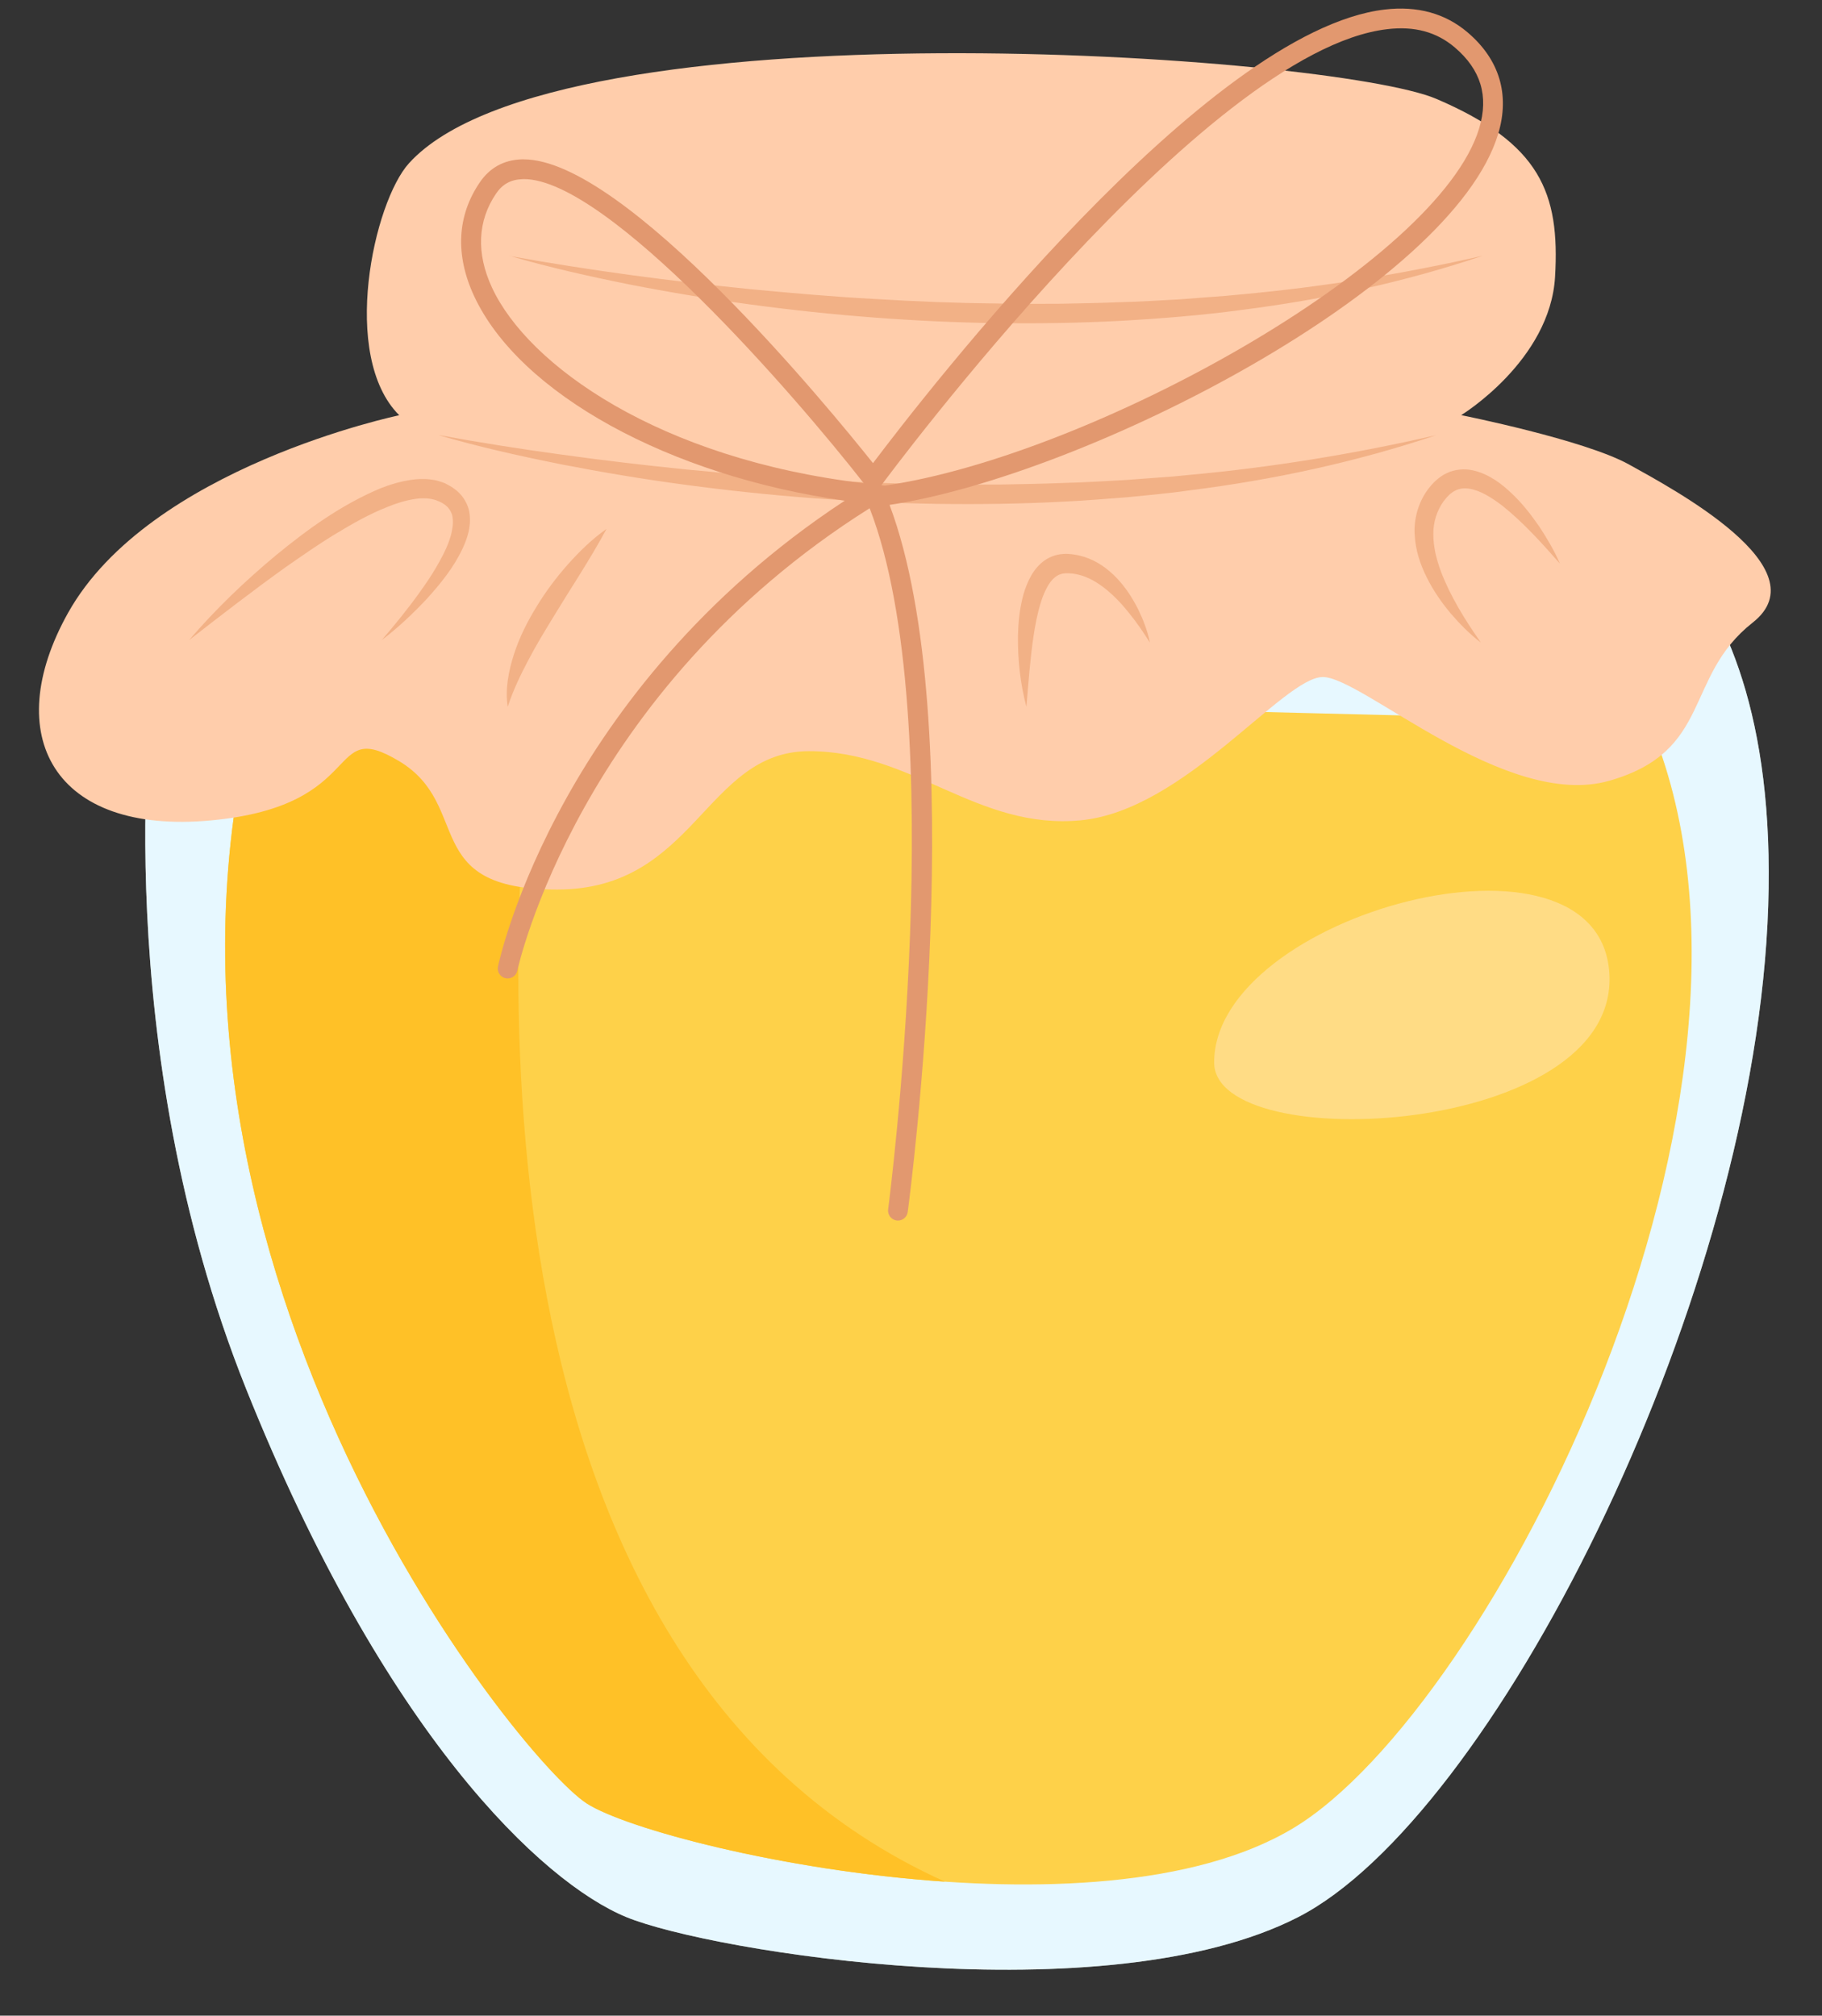
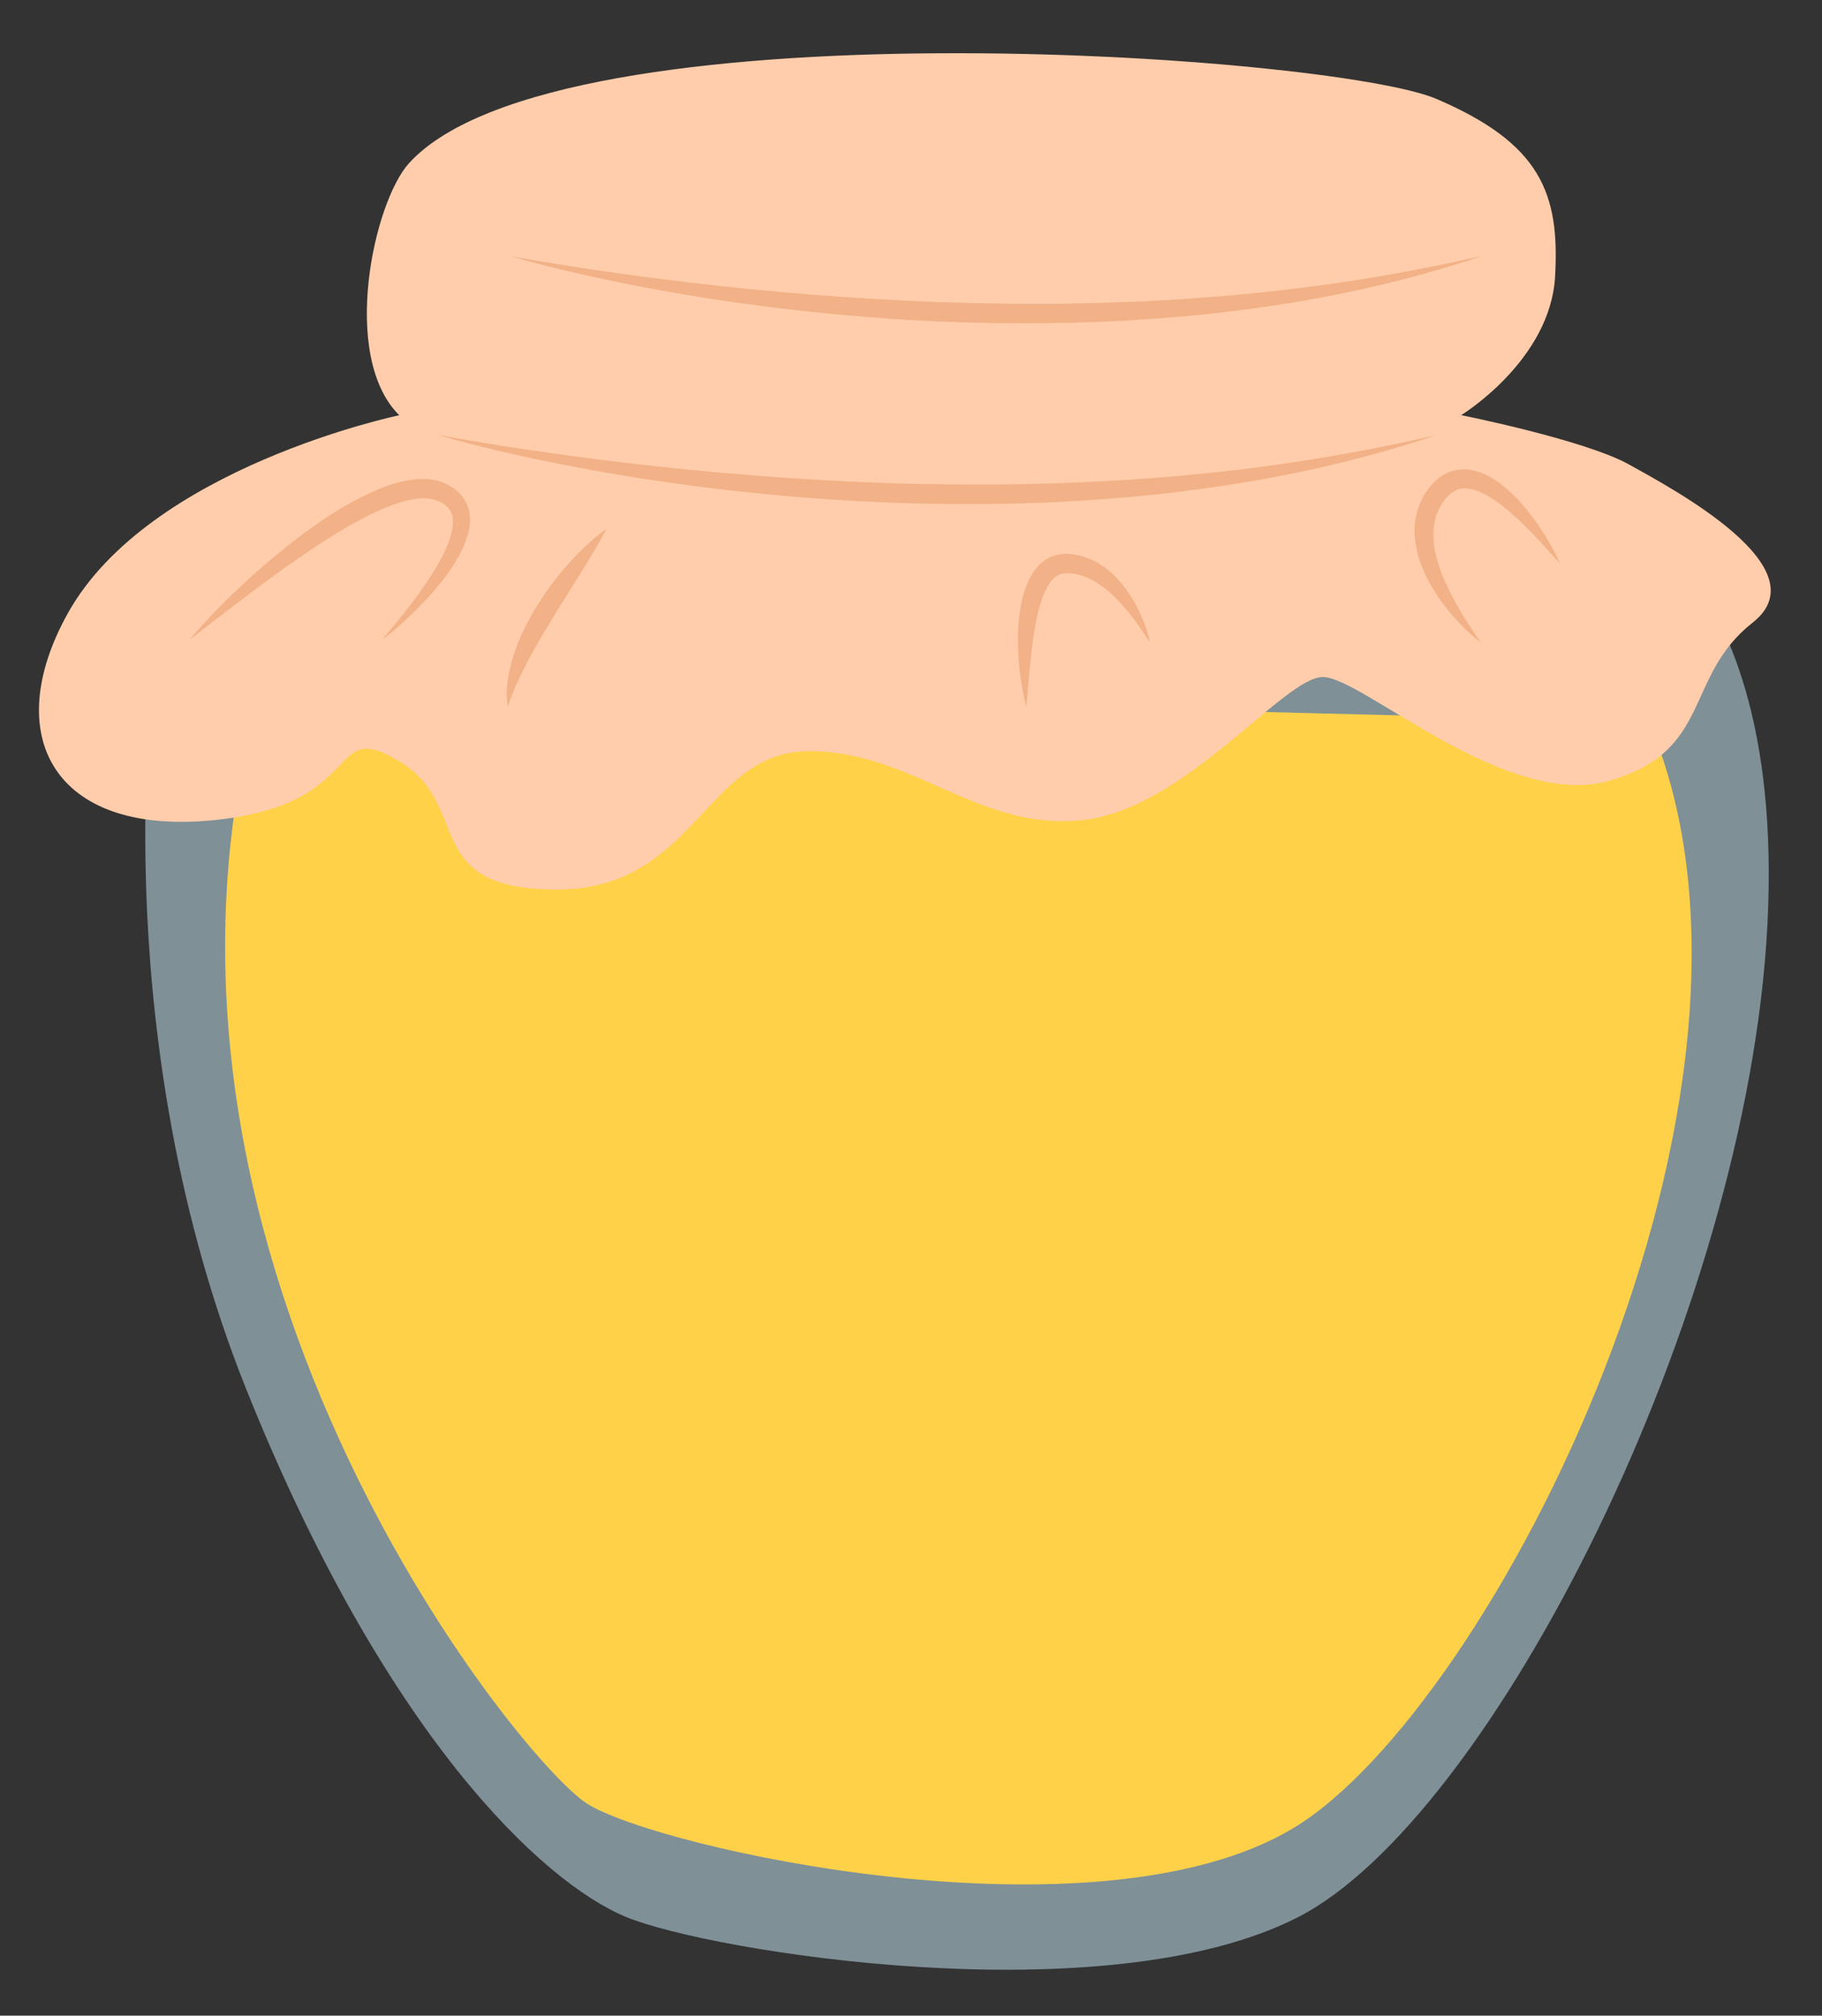
<svg xmlns="http://www.w3.org/2000/svg" data-name="Capa 1" height="258.3" preserveAspectRatio="xMidYMid meet" version="1.0" viewBox="-5.0 -1.1 233.5 258.3" width="233.5" zoomAndPan="magnify">
  <rect x="-5.0" y="-1.1" width="233.5" height="258.3" fill="#333333" stroke="none" />
  <g id="change1_1">
-     <path d="m14.49,88.2s-5.7,44.31,12.03,88.63c17.73,44.31,37.98,63.31,48.75,67.74,10.76,4.43,61.41,12.66,86.1,0,24.69-12.66,57.61-77.23,60.14-127.25s-24.69-56.34-24.69-56.34" fill="#fff" />
-   </g>
+     </g>
  <g id="change2_1">
    <path d="m14.49,88.2s-5.7,44.31,12.03,88.63c17.73,44.31,37.98,63.31,48.75,67.74,10.76,4.43,61.41,12.66,86.1,0,24.69-12.66,57.61-77.23,60.14-127.25s-24.69-56.34-24.69-56.34" fill="#cff1ff" opacity=".49" />
  </g>
  <g id="change3_1">
    <path d="m28.42,86.94c-20.26,71.54,32.92,137.37,41.78,143.07,8.86,5.7,65.21,18.36,90.53,3.17,25.32-15.19,65.84-94.33,45.58-141.81" fill="#fed149" />
  </g>
  <g id="change4_1">
-     <path d="m28.42,86.94c-20.26,71.54,32.92,137.37,41.78,143.07,4.97,3.2,24.9,8.59,45.9,10.02-62.18-28.03-56.36-120.95-52.49-152.21l-35.19-.88Z" fill="#ffc127" />
-   </g>
+     </g>
  <g id="change5_1">
    <path d="m46.14,52.12s-31.97,6.65-42.42,25.32c-8.74,15.63-1.9,28.49,18.36,26.59s14.56-13.29,24.06-7.6c9.5,5.7,2.53,16.46,20.26,16.46s18.99-17.73,32.29-17.73,21.52,10.13,34.82,8.86,25.96-18.36,31.02-18.36,23.42,17.09,36.72,13.29c13.29-3.8,9.5-13.29,18.36-20.26,8.86-6.96-10.13-17.09-15.83-20.26-5.7-3.17-21.52-6.33-21.52-6.33,0,0,11.4-6.96,12.03-17.73.63-10.76-1.9-17.09-15.19-22.79-13.29-5.7-112.69-12.66-131.68,8.23-4.53,4.98-8.86,24.69-1.27,32.29Z" fill="#ffcdab" />
  </g>
  <g id="change6_1">
    <path d="m51.21,54.65c5.3.97,10.61,1.81,15.93,2.53,5.32.74,10.65,1.36,15.99,1.9,5.34.51,10.68.97,16.03,1.27,5.35.33,10.7.55,16.06.6,2.68.07,5.36.04,8.03.04,2.68-.05,5.35-.09,8.03-.2,2.68-.06,5.35-.24,8.02-.38l4-.3c1.34-.08,2.67-.2,4-.34,10.67-.97,21.27-2.7,31.77-5.11-10.21,3.43-20.83,5.72-31.55,7.07-2.68.39-5.37.62-8.06.89-2.69.2-5.39.44-8.09.56-5.4.29-10.8.36-16.21.29-10.81-.17-21.59-1-32.29-2.44-5.35-.71-10.67-1.6-15.96-2.63-5.29-1.06-10.55-2.23-15.73-3.75Z" fill="#f2b186" />
  </g>
  <g id="change6_2">
    <path d="m60.25,31.69c10.34,1.87,20.73,3.24,31.15,4.29,5.21.49,10.42.95,15.64,1.23,5.22.32,10.44.53,15.67.58,2.61.07,5.22.04,7.84.04,2.61-.05,5.22-.09,7.83-.2,2.61-.06,5.22-.23,7.83-.37l3.91-.3c1.3-.08,2.61-.2,3.91-.33,10.41-.95,20.75-2.62,31-4.96-9.96,3.36-20.32,5.6-30.78,6.93-5.23.71-10.49,1.13-15.75,1.42-5.27.28-10.54.35-15.81.29-10.54-.16-21.07-.98-31.51-2.39-5.22-.7-10.41-1.57-15.58-2.58-5.16-1.04-10.3-2.19-15.34-3.67Z" fill="#f2b186" />
  </g>
  <g id="change6_3">
    <path d="m19.24,80.92c3.39-3.96,7.16-7.57,11.18-10.91,4.04-3.31,8.32-6.42,13.33-8.53,1.26-.5,2.6-.9,4.03-1.1.71-.1,1.46-.13,2.22-.06.39.07.77.08,1.15.21.38.13.79.22,1.12.43.34.18.69.36,1.01.63.34.22.63.54.91.86.52.67.91,1.5.99,2.32.21,1.65-.29,3.07-.85,4.33-1.17,2.52-2.86,4.58-4.62,6.53-1.8,1.92-3.7,3.71-5.78,5.29,1.69-1.98,3.33-3.98,4.82-6.07.75-1.04,1.47-2.09,2.11-3.18.63-1.09,1.24-2.19,1.65-3.32.2-.56.38-1.13.45-1.68.11-.55.11-1.08.03-1.55-.07-.48-.3-.84-.57-1.18-.16-.15-.31-.32-.53-.44-.18-.15-.42-.25-.66-.36-.89-.41-1.97-.47-3.11-.29-1.14.18-2.3.53-3.44,1-2.3.9-4.51,2.15-6.68,3.47-2.18,1.32-4.28,2.79-6.39,4.26-4.18,2.99-8.27,6.16-12.38,9.35Z" fill="#f2b186" />
  </g>
  <g id="change6_4">
    <path d="m72.73,66.68c-1.07,1.99-2.21,3.87-3.36,5.73-1.16,1.85-2.32,3.69-3.44,5.53-1.12,1.84-2.24,3.67-3.23,5.57-1,1.9-1.93,3.81-2.63,5.96-.36-2.26.11-4.58.8-6.74.7-2.17,1.73-4.2,2.91-6.12,1.17-1.92,2.52-3.72,4-5.39,1.49-1.66,3.09-3.24,4.95-4.54Z" fill="#f2b186" />
  </g>
  <g id="change6_5">
    <path d="m126.54,89.47c-.79-2.97-1.12-6.04-1.08-9.15.04-1.55.18-3.12.56-4.7.18-.79.46-1.58.82-2.36.37-.78.87-1.56,1.62-2.22.74-.66,1.78-1.1,2.79-1.15.12,0,.26-.02.38-.02l.33.02c.22.01.44.03.66.07.44.06.87.16,1.29.29,1.69.52,3.09,1.56,4.21,2.73,1.13,1.18,1.98,2.52,2.7,3.91.68,1.4,1.25,2.85,1.55,4.36-.82-1.3-1.66-2.54-2.6-3.7-.91-1.16-1.92-2.23-3.01-3.12-1.09-.88-2.27-1.58-3.51-1.88-.31-.07-.62-.14-.93-.16-.15-.02-.31-.02-.47-.03h-.23c-.07,0-.13.01-.19.02-.5.04-.92.22-1.31.57-.4.33-.75.84-1.04,1.42-.3.58-.54,1.21-.74,1.89-.41,1.34-.68,2.78-.9,4.24-.43,2.92-.64,5.93-.9,8.98Z" fill="#f2b186" />
  </g>
  <g id="change6_6">
    <path d="m184.78,81.24c-1.44-1.09-2.7-2.38-3.88-3.75-1.16-1.39-2.21-2.9-3.04-4.57-.84-1.66-1.46-3.51-1.56-5.5-.13-1.98.46-4.12,1.67-5.77.61-.82,1.4-1.63,2.46-2.13,1.06-.5,2.31-.58,3.36-.34,1.06.24,1.98.69,2.8,1.22.82.53,1.54,1.15,2.21,1.79,1.35,1.28,2.46,2.73,3.49,4.22.99,1.51,1.91,3.06,2.62,4.71-2.36-2.68-4.74-5.32-7.41-7.44-1.33-1.01-2.79-1.93-4.17-2.15-.68-.11-1.29-.04-1.83.24-.55.27-1.05.76-1.48,1.35-.88,1.22-1.34,2.67-1.33,4.24,0,.78.1,1.58.26,2.38.18.8.42,1.6.71,2.39,1.21,3.17,3.07,6.19,5.12,9.11Z" fill="#f2b186" />
  </g>
  <g id="change7_1">
-     <path d="m110.08,155.31c-.06,0-.11,0-.17-.01-.69-.09-1.18-.73-1.09-1.42.08-.63,8.17-62.71-2.37-89.85-37.31,23.48-45.07,58.89-45.15,59.25-.14.68-.81,1.12-1.5.98-.68-.14-1.12-.81-.98-1.5.08-.38,2.02-9.51,8.85-21.73,5.97-10.69,16.92-25.71,35.59-37.97-22.45-3.17-41.7-13.71-47.51-26.24-2.43-5.25-2.18-10.27.74-14.55,1.28-1.88,3.09-2.88,5.37-2.95.08,0,.16,0,.24,0,13.04,0,39.18,31.91,44.78,38.93C113.47,49.52,149.58,2.8,172.47.12c4.17-.49,7.74.49,10.6,2.92,4.09,3.47,5.45,7.97,3.93,13.02-5.9,19.62-52.7,43.72-78,47.54,10.5,27.95,2.68,88.02,2.33,90.61-.08.64-.63,1.1-1.25,1.1Zm-2.14-94.23l.46.05c26.29-3.8,70.95-28.45,76.17-45.8,1.24-4.12.21-7.51-3.14-10.36-2.33-1.98-5.17-2.75-8.66-2.33-23.5,2.75-63.93,57.24-64.82,58.45ZM62.13,21.86c-.06,0-.13,0-.19,0-1.47.05-2.54.63-3.36,1.84-2.38,3.49-2.57,7.66-.53,12.05,4.63,9.99,21.46,21.97,47.64,25.07-8.73-11.17-32.79-38.97-43.56-38.97Z" fill="#e2986f" />
-   </g>
+     </g>
  <g id="change8_1">
-     <path d="m150.6,135.05c0,12.18,51.91,9.5,50.65-11.4-1.27-20.89-50.65-7.6-50.65,11.4Z" fill="#ffdc85" />
-   </g>
+     </g>
</svg>